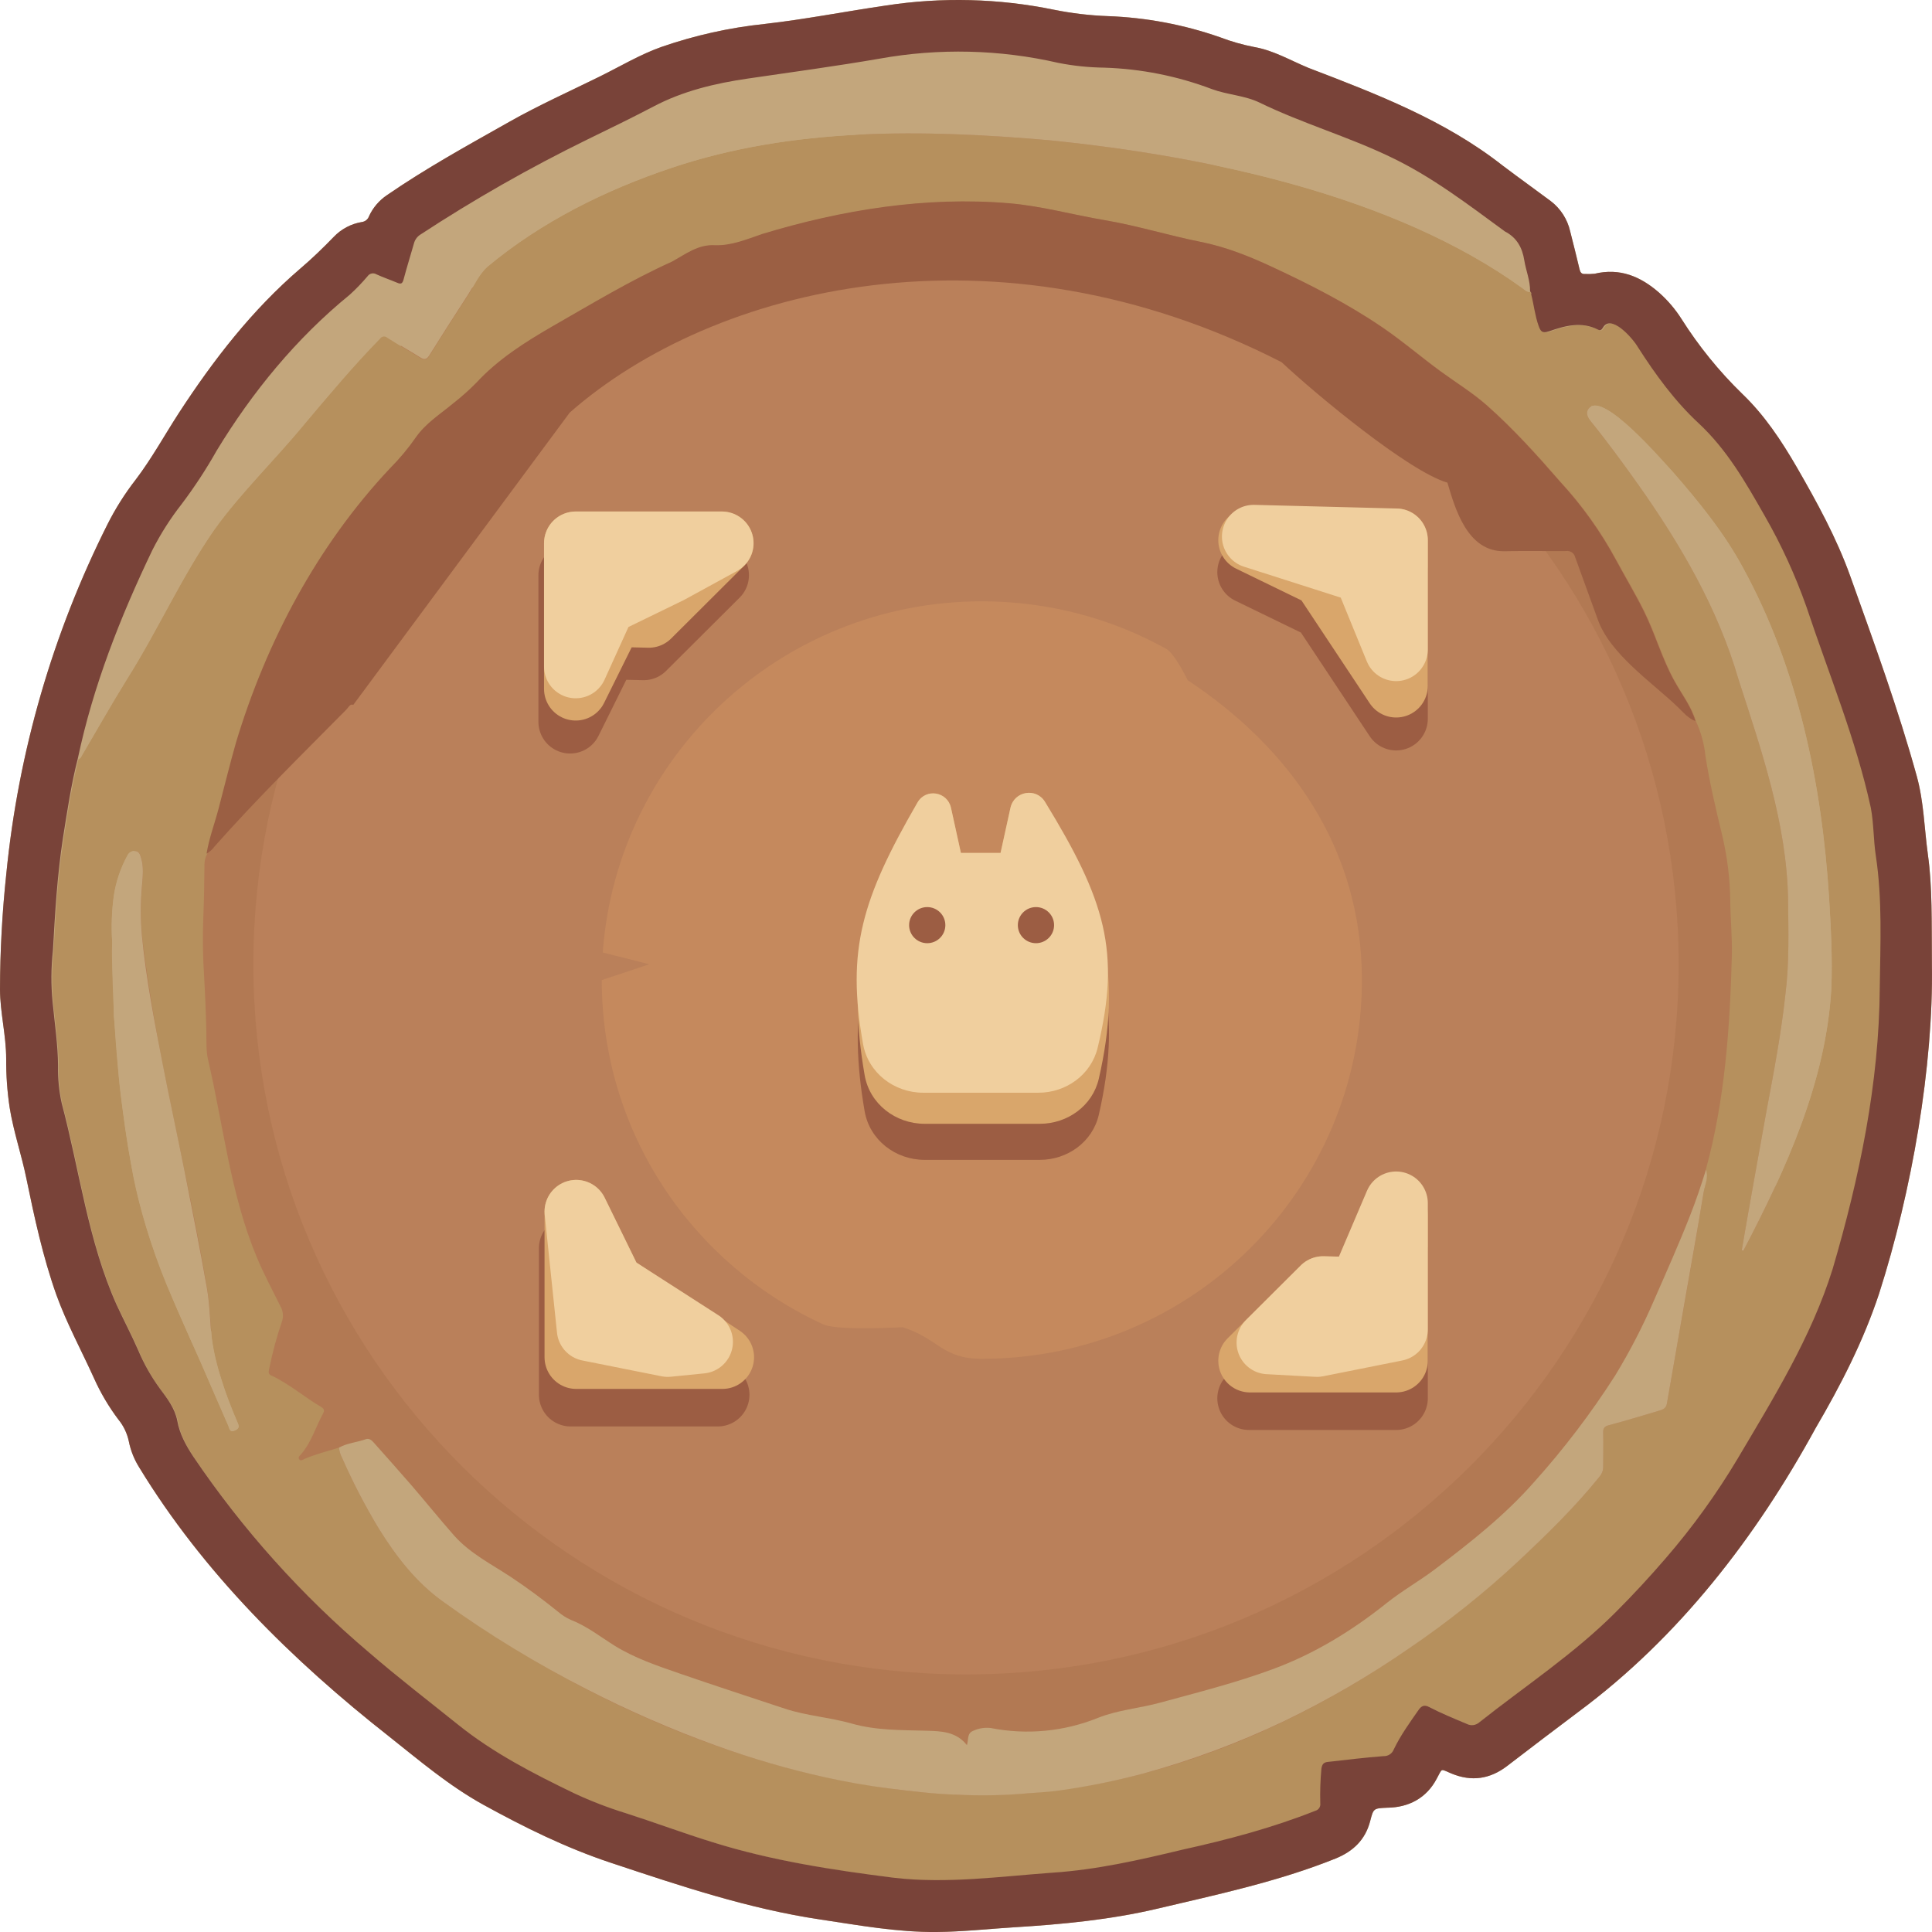
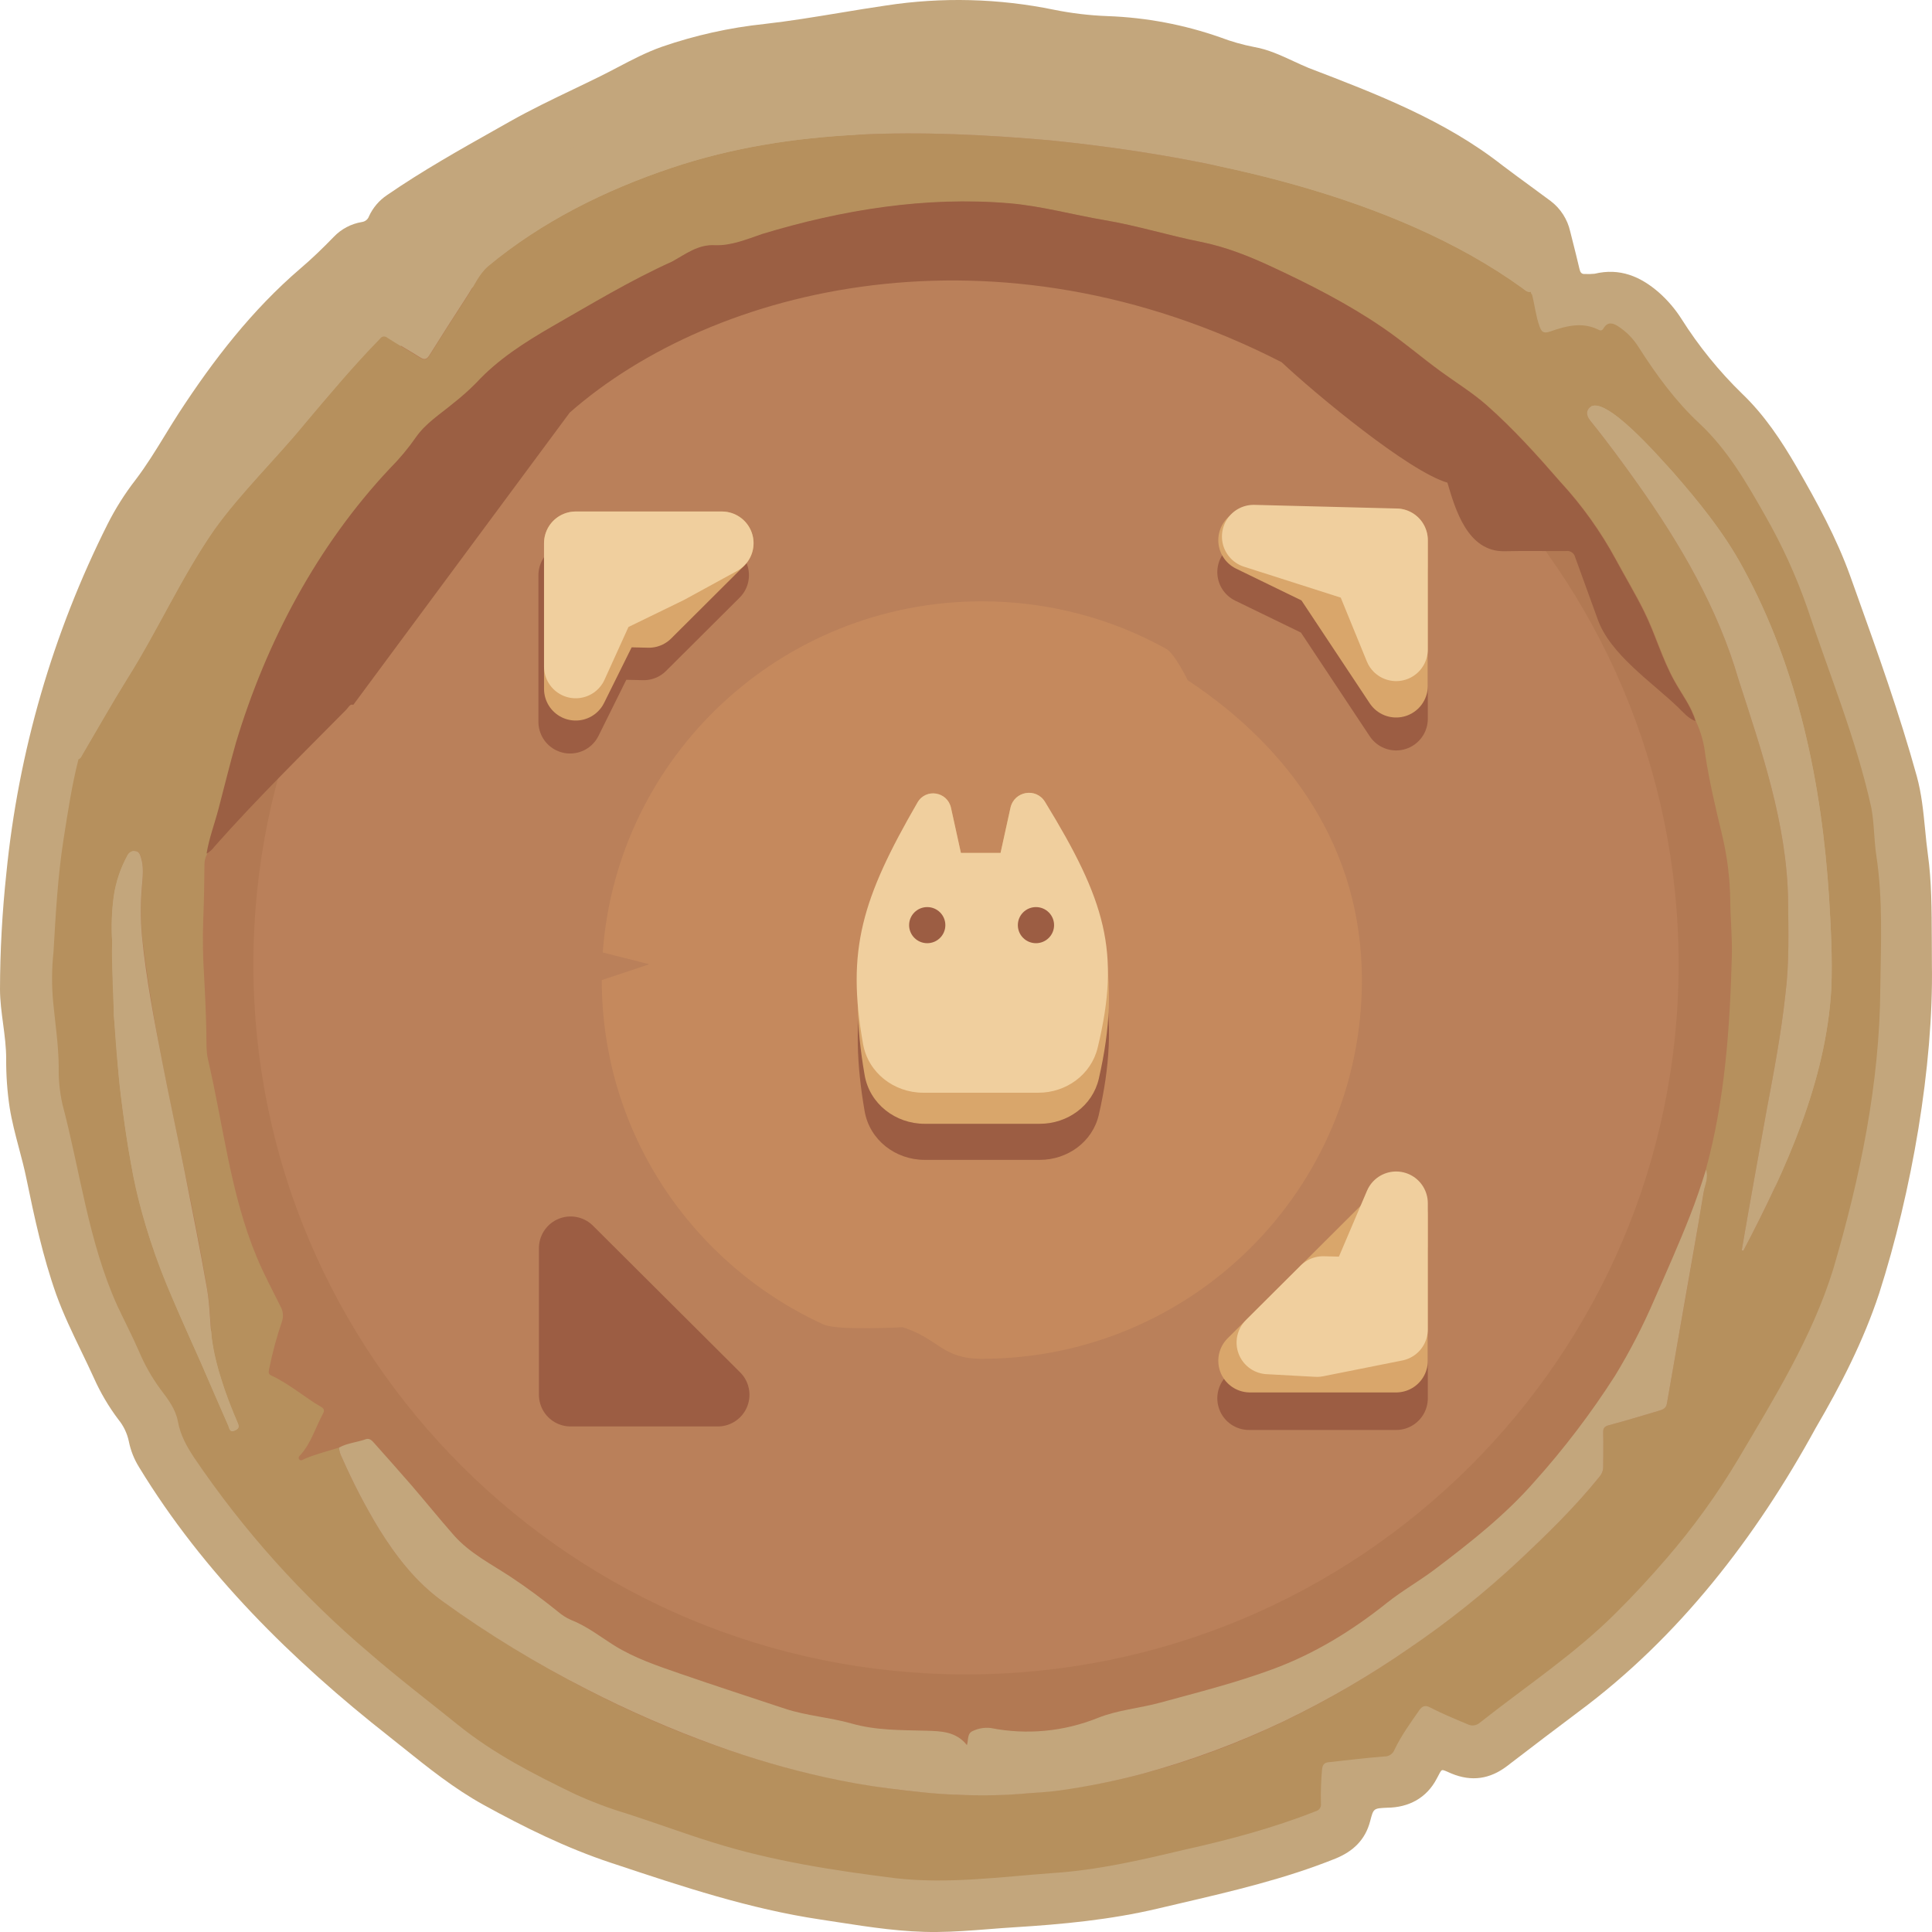
<svg xmlns="http://www.w3.org/2000/svg" width="61" height="61" viewBox="0 0 61 61" fill="none">
  <path fill-rule="evenodd" clip-rule="evenodd" d="M59.33 40.842C60.364 37.616 61.048 33.652 60.997 30.458C60.995 30.199 60.994 29.953 60.994 29.716C60.99 28.675 60.987 27.825 60.87 26.98C60.833 26.712 60.807 26.444 60.781 26.175C60.726 25.616 60.671 25.057 60.52 24.509C59.976 22.542 59.291 20.626 58.603 18.705C58.541 18.534 58.48 18.363 58.419 18.191C57.984 16.979 57.367 15.855 56.727 14.745C56.243 13.91 55.712 13.109 55.008 12.434C54.277 11.723 53.633 10.929 53.089 10.068C52.893 9.76 52.655 9.481 52.382 9.239C51.797 8.727 51.142 8.452 50.347 8.643C50.25 8.653 50.151 8.655 50.053 8.651C49.932 8.661 49.895 8.6 49.871 8.497C49.802 8.2 49.726 7.901 49.651 7.603C49.626 7.504 49.6 7.404 49.576 7.305C49.49 6.924 49.273 6.585 48.961 6.348C48.759 6.198 48.556 6.05 48.354 5.901C48.048 5.677 47.742 5.453 47.439 5.224C45.623 3.796 43.461 2.965 41.319 2.146C41.155 2.078 40.993 2.003 40.831 1.928C40.435 1.745 40.039 1.561 39.602 1.485C39.235 1.414 38.876 1.312 38.527 1.179C37.385 0.778 36.188 0.553 34.978 0.509C34.407 0.488 33.84 0.421 33.28 0.308C31.533 -0.051 29.735 -0.097 27.972 0.174C27.485 0.245 26.998 0.325 26.511 0.406C25.721 0.536 24.931 0.667 24.136 0.757C23.03 0.873 21.942 1.116 20.892 1.479C20.407 1.651 19.956 1.887 19.504 2.124C19.317 2.222 19.131 2.32 18.942 2.413C18.667 2.549 18.391 2.681 18.114 2.814C17.432 3.141 16.749 3.469 16.089 3.842C15.957 3.916 15.825 3.991 15.694 4.065C14.514 4.729 13.336 5.392 12.22 6.16C11.972 6.326 11.775 6.557 11.651 6.827C11.634 6.876 11.604 6.919 11.564 6.951C11.524 6.983 11.476 7.003 11.425 7.01C11.086 7.066 10.774 7.231 10.538 7.479C10.201 7.827 9.853 8.164 9.482 8.48C7.956 9.789 6.742 11.361 5.653 13.031C5.499 13.269 5.351 13.51 5.203 13.752C4.913 14.226 4.622 14.7 4.283 15.146C3.943 15.584 3.646 16.054 3.397 16.548C1.663 20 0.58 23.739 0.2 27.58C0.07 28.794 0.003 30.015 0 31.236C0.001 31.602 0.05 31.964 0.098 32.325C0.147 32.692 0.195 33.059 0.195 33.43C0.192 33.946 0.228 34.462 0.305 34.972C0.374 35.403 0.486 35.824 0.597 36.246C0.682 36.563 0.766 36.881 0.832 37.204C1.087 38.444 1.355 39.685 1.777 40.875C1.999 41.489 2.282 42.075 2.564 42.66C2.7 42.942 2.836 43.223 2.965 43.508C3.172 43.973 3.432 44.414 3.739 44.821C3.903 45.021 4.015 45.258 4.068 45.51C4.126 45.801 4.237 46.078 4.394 46.329C6.421 49.659 9.232 52.428 12.286 54.828C12.428 54.941 12.57 55.054 12.712 55.168C13.525 55.82 14.339 56.472 15.254 56.978C16.548 57.691 17.869 58.344 19.291 58.816L19.419 58.858C21.55 59.567 23.675 60.274 25.905 60.606C26.084 60.633 26.262 60.661 26.44 60.688C27.479 60.849 28.518 61.009 29.575 61C30.124 60.995 30.671 60.953 31.217 60.91C31.482 60.889 31.747 60.868 32.011 60.852C33.538 60.758 35.059 60.614 36.553 60.261C36.78 60.208 37.008 60.154 37.236 60.101C38.903 59.712 40.57 59.323 42.165 58.682C42.723 58.456 43.108 58.089 43.261 57.499L43.264 57.488C43.366 57.097 43.367 57.096 43.796 57.076C44.477 57.07 45.04 56.773 45.362 56.16C45.458 55.987 45.483 55.908 45.529 55.892C45.576 55.875 45.645 55.921 45.827 55.996C46.463 56.26 47.043 56.173 47.584 55.76L47.713 55.661C48.419 55.121 49.124 54.581 49.835 54.05C53.011 51.695 55.442 48.535 57.325 45.092C58.119 43.735 58.835 42.341 59.33 40.842Z" fill="#C3A67C" />
  <path d="M57 30.445C57 45.03 45.136 56.853 30.5 56.853C15.864 56.853 4 45.03 4 30.445C4 15.861 15.864 4.038 30.5 4.038C45.136 4.038 57 15.861 57 30.445Z" fill="#B27953" />
  <path d="M53 30.445C53 42.828 42.926 52.867 30.5 52.867C18.074 52.867 8 42.828 8 30.445C8 18.062 18.074 8.024 30.5 8.024C42.926 8.024 53 18.062 53 30.445Z" fill="#BA805A" />
  <path d="M43 30.944C43 37.548 37.627 42.902 31 42.902C29.735 42.902 29.645 42.267 28.5 41.905C28.5 41.905 26.443 42.02 26 41.818C21.869 39.928 19 35.77 19 30.944L20.5 30.445L19.031 30.073C19.479 23.875 24.667 18.986 31 18.986C33.109 18.986 35.092 19.528 36.814 20.481C37.095 20.636 37.5 21.477 37.5 21.477C40.733 23.619 43 26.785 43 30.944Z" fill="#C5895D" />
  <path fill-rule="evenodd" clip-rule="evenodd" d="M28.69 27.022C29.036 26.36 29.997 26.512 30.157 27.242C30.347 28.108 31.59 28.077 31.78 27.21C31.94 26.481 32.899 26.299 33.265 26.949C34.957 29.955 35.397 32.144 34.693 35.199C34.496 36.053 33.707 36.621 32.831 36.621H29.194C28.273 36.621 27.458 35.994 27.3 35.087C26.78 32.1 27.168 29.936 28.69 27.022ZM29.849 30.35C29.849 30.665 29.592 30.92 29.276 30.92C28.96 30.92 28.704 30.665 28.704 30.35C28.704 30.035 28.96 29.78 29.276 29.78C29.592 29.78 29.849 30.035 29.849 30.35ZM32.709 30.92C33.025 30.92 33.281 30.665 33.281 30.35C33.281 30.035 33.025 29.78 32.709 29.78C32.393 29.78 32.137 30.035 32.137 30.35C32.137 30.665 32.393 30.92 32.709 30.92Z" fill="#9C5D43" />
  <path d="M28.98 25.343C29.235 24.882 29.913 24.991 30.026 25.505L30.339 26.93H31.591L31.904 25.505C32.02 24.979 32.71 24.858 32.984 25.322C34.907 28.585 35.434 30.842 34.693 34.06C34.496 34.913 33.707 35.482 32.831 35.482H29.194C28.273 35.482 27.458 34.855 27.3 33.947C26.748 30.779 27.218 28.536 28.98 25.343Z" fill="#D9A66B" />
  <path d="M28.968 25.336C29.231 24.88 29.913 24.991 30.026 25.505L30.339 26.93H31.591L31.904 25.505C32.02 24.978 32.713 24.856 32.995 25.316C34.895 28.419 35.393 30.044 34.657 33.081C34.451 33.932 33.663 34.501 32.787 34.501H29.15C28.229 34.501 27.413 33.874 27.251 32.968C26.718 29.992 27.216 28.367 28.968 25.336Z" fill="#F0CF9E" />
  <ellipse cx="29.276" cy="29.21" rx="0.572" ry="0.57" fill="#9C5D43" />
  <ellipse cx="32.709" cy="29.21" rx="0.572" ry="0.57" fill="#9C5D43" />
  <path d="M39.435 44.149H44.081V39.519L39.435 44.149Z" fill="#9C5D43" stroke="#9C5D43" stroke-width="2" stroke-linecap="round" stroke-linejoin="round" />
  <path d="M22.663 44.038H18.016V39.408L22.663 44.038Z" fill="#9C5D43" stroke="#9C5D43" stroke-width="2" stroke-linecap="round" stroke-linejoin="round" />
  <path d="M39.435 18.064H44.081V22.694L41.758 19.193L39.435 18.064Z" fill="#9C5D43" stroke="#9C5D43" stroke-width="2" stroke-linecap="round" stroke-linejoin="round" />
  <path d="M18 22.791V18.161H22.647L20.323 20.476L19.162 20.448L18 22.791Z" fill="#9C5D43" stroke="#9C5D43" stroke-width="2" stroke-linecap="round" stroke-linejoin="round" />
-   <path d="M39.466 42.964H44.081V38.365L42.928 40.693L41.774 40.665L39.466 42.964Z" fill="#D9A66B" stroke="#D9A66B" stroke-width="2" stroke-linecap="round" stroke-linejoin="round" />
-   <path d="M22.808 42.853H18.193V38.254L19.319 40.554L22.808 42.853Z" fill="#D9A66B" stroke="#D9A66B" stroke-width="2" stroke-linecap="round" stroke-linejoin="round" />
+   <path d="M39.466 42.964H44.081V38.365L41.774 40.665L39.466 42.964Z" fill="#D9A66B" stroke="#D9A66B" stroke-width="2" stroke-linecap="round" stroke-linejoin="round" />
  <path d="M39.466 17.055H44.081V19.355V20.505V21.654L41.774 18.177L39.466 17.055Z" fill="#D9A66B" stroke="#D9A66B" stroke-width="2" stroke-linecap="round" stroke-linejoin="round" />
  <path d="M18.177 21.75V17.151H19.655H21.132H22.793L20.485 19.451L19.331 19.423L18.177 21.75Z" fill="#D9A66B" stroke="#D9A66B" stroke-width="2" stroke-linecap="round" stroke-linejoin="round" />
  <path d="M44.081 37.988V41.974L41.581 42.473L40.043 42.389L40.62 41.814L41.774 40.664L42.928 40.693L44.081 37.988Z" fill="#F0CF9E" stroke="#F0CF9E" stroke-width="2" stroke-linecap="round" stroke-linejoin="round" />
-   <path d="M18.193 38.254L18.581 41.974L21.081 42.473L22.141 42.367L21.2 41.762L19.319 40.554L18.193 38.254Z" fill="#F0CF9E" stroke="#F0CF9E" stroke-width="2" stroke-linecap="round" stroke-linejoin="round" />
  <path d="M39.581 16.94L44.081 17.055V19.355V20.505L43.081 18.059L39.581 16.94Z" fill="#F0CF9E" stroke="#F0CF9E" stroke-width="2" stroke-linecap="round" stroke-linejoin="round" />
  <path d="M18.177 21.047V17.15H19.654H21.132H22.792L21.132 18.057L19.081 19.055L18.177 21.047Z" fill="#F0CF9E" stroke="#F0CF9E" stroke-width="2" stroke-linecap="round" stroke-linejoin="round" />
  <path d="M48.372 9.302C48.457 9.63 48.49 9.971 48.605 10.294C48.666 10.464 48.719 10.545 48.94 10.468C49.443 10.292 49.961 10.15 50.485 10.418C50.553 10.453 50.596 10.423 50.633 10.361C50.754 10.157 50.916 10.193 51.081 10.296C51.35 10.47 51.577 10.701 51.745 10.974C52.298 11.838 52.903 12.669 53.654 13.367C54.552 14.208 55.147 15.245 55.74 16.292C56.267 17.213 56.708 18.18 57.058 19.182C57.756 21.283 58.61 23.343 59.086 25.512C59.178 26.011 59.167 26.52 59.243 27.02C59.454 28.406 59.386 29.802 59.368 31.193C59.35 34.208 58.729 37.194 57.879 40.08C57.212 42.227 56.014 44.153 54.877 46.077C54.216 47.184 53.46 48.23 52.617 49.206C52.112 49.792 51.588 50.361 51.039 50.906C49.73 52.221 48.177 53.242 46.727 54.389C46.675 54.437 46.608 54.467 46.537 54.476C46.467 54.485 46.395 54.472 46.332 54.438C45.932 54.273 45.533 54.105 45.144 53.906C44.995 53.828 44.901 53.872 44.816 53.992C44.534 54.396 44.245 54.795 44.031 55.24C44.007 55.306 43.963 55.362 43.905 55.401C43.847 55.44 43.778 55.46 43.708 55.458C43.118 55.504 42.532 55.576 41.945 55.64C41.82 55.654 41.762 55.709 41.743 55.856C41.709 56.219 41.697 56.584 41.707 56.949C41.714 57 41.702 57.052 41.673 57.096C41.644 57.139 41.601 57.17 41.55 57.184C40.192 57.721 38.787 58.094 37.362 58.41C36.008 58.733 34.646 59.047 33.252 59.138C31.589 59.259 29.927 59.493 28.258 59.3C26.319 59.056 24.381 58.76 22.513 58.173C21.599 57.891 20.702 57.555 19.793 57.263C19.226 57.093 18.672 56.884 18.135 56.637C16.856 56.018 15.597 55.375 14.481 54.477C13.543 53.721 12.584 52.989 11.675 52.201C9.549 50.401 7.68 48.318 6.122 46.012C5.891 45.663 5.694 45.304 5.617 44.881C5.546 44.492 5.305 44.177 5.069 43.867C4.795 43.494 4.566 43.09 4.387 42.664C4.175 42.178 3.93 41.709 3.704 41.227C2.791 39.203 2.532 36.98 1.969 34.856C1.884 34.472 1.845 34.079 1.854 33.686C1.849 33.004 1.746 32.332 1.68 31.656C1.629 31.12 1.632 30.58 1.69 30.045C1.759 28.853 1.824 27.663 2.009 26.482C2.142 25.642 2.267 24.794 2.478 23.973C2.543 23.953 2.569 23.895 2.595 23.842C3.067 23.04 3.524 22.23 4.015 21.439C4.987 19.897 5.73 18.22 6.771 16.721C7.631 15.529 8.697 14.511 9.627 13.377C10.394 12.467 11.165 11.547 12.002 10.691C12.014 10.672 12.03 10.657 12.049 10.646C12.067 10.635 12.088 10.627 12.11 10.625C12.132 10.623 12.154 10.625 12.175 10.632C12.196 10.639 12.215 10.65 12.231 10.665C12.568 10.883 12.918 11.08 13.258 11.294C13.383 11.372 13.463 11.385 13.552 11.242C13.949 10.607 14.352 9.975 14.761 9.348C14.966 9.032 15.119 8.666 15.4 8.418C17.104 6.998 19.113 6.001 21.197 5.302C25.034 4.012 29.149 4.081 33.135 4.429C38.073 4.924 44.005 6.159 48.072 9.101C48.147 9.159 48.222 9.237 48.336 9.213C48.333 9.23 48.335 9.247 48.342 9.263C48.348 9.278 48.359 9.292 48.372 9.302ZM53.859 36.929C54.465 34.724 54.622 32.428 54.681 30.151C54.692 29.576 54.636 29.003 54.63 28.429C54.621 27.728 54.534 27.031 54.37 26.349C54.17 25.523 53.974 24.695 53.845 23.854C53.806 23.48 53.706 23.115 53.547 22.774C53.414 22.311 53.113 21.927 52.883 21.512C52.489 20.808 52.278 20.026 51.921 19.307C51.647 18.75 51.322 18.215 51.028 17.669C50.549 16.783 49.961 15.961 49.278 15.22C48.542 14.373 47.791 13.539 46.948 12.795C46.497 12.399 45.986 12.086 45.503 11.734C44.88 11.278 44.295 10.773 43.656 10.338C42.559 9.594 41.386 8.994 40.189 8.437C39.459 8.097 38.715 7.8 37.92 7.641C36.905 7.438 35.911 7.128 34.889 6.955C33.884 6.786 32.901 6.508 31.875 6.423C29.245 6.201 26.597 6.63 24.084 7.393C23.599 7.558 23.114 7.766 22.588 7.749C22.061 7.715 21.664 8.029 21.233 8.267C19.925 8.857 18.698 9.6 17.454 10.312C16.586 10.813 15.742 11.349 15.054 12.093C14.825 12.326 14.581 12.543 14.323 12.744C13.918 13.082 13.46 13.366 13.151 13.81C12.905 14.163 12.627 14.495 12.323 14.801C10.035 17.24 8.426 20.276 7.467 23.46C7.277 24.151 7.102 24.847 6.919 25.54C6.796 26.014 6.619 26.475 6.541 26.961C6.487 27.06 6.457 27.17 6.456 27.283C6.45 27.858 6.443 28.432 6.418 29.007C6.396 29.612 6.405 30.217 6.444 30.821C6.478 31.409 6.502 32.004 6.515 32.59C6.521 32.879 6.503 33.18 6.571 33.468C7.056 35.548 7.277 37.706 8.107 39.693C8.326 40.223 8.602 40.731 8.856 41.247C8.897 41.318 8.922 41.397 8.93 41.478C8.939 41.56 8.93 41.642 8.904 41.719C8.735 42.212 8.599 42.716 8.498 43.227C8.48 43.318 8.461 43.382 8.566 43.43C9.133 43.692 9.603 44.109 10.138 44.421C10.248 44.485 10.245 44.546 10.194 44.64C9.966 45.065 9.829 45.541 9.507 45.914C9.47 45.957 9.402 46.005 9.443 46.071C9.496 46.149 9.574 46.079 9.626 46.057C9.976 45.91 10.343 45.82 10.704 45.706C10.713 45.82 10.746 45.93 10.8 46.03C11.142 46.807 11.534 47.56 11.975 48.285C12.515 49.152 13.137 49.953 13.969 50.556C18.733 53.931 24.36 56.395 30.256 56.666C36.842 56.905 43.17 53.643 47.933 49.299C48.834 48.454 49.723 47.591 50.501 46.625C50.58 46.535 50.621 46.418 50.617 46.299C50.612 45.95 50.617 45.6 50.617 45.252C50.617 45.114 50.638 45.04 50.795 44.999C51.315 44.862 51.828 44.703 52.347 44.551C52.471 44.515 52.599 44.484 52.627 44.324C53.012 42.098 53.42 39.876 53.791 37.649C53.822 37.418 53.953 37.18 53.859 36.929ZM54.993 39.478L55.044 39.492C56.393 36.914 57.658 34.141 57.822 31.202C57.859 30.25 57.807 29.299 57.751 28.346C57.519 24.746 56.776 21.107 55.027 17.917C54.434 16.817 53.639 15.846 52.821 14.905C52.447 14.502 50.648 12.401 50.183 12.874C50.045 13.019 50.121 13.171 50.227 13.303C50.747 13.94 51.232 14.608 51.71 15.28C53.058 17.177 54.243 19.213 54.893 21.46C55.619 23.704 56.406 25.983 56.455 28.365C56.468 29.366 56.498 30.377 56.373 31.38C56.24 32.616 56.008 33.837 55.778 35.056C55.513 36.529 55.245 38.001 54.993 39.475V39.478ZM3.542 29.739C3.532 32.082 3.73 34.422 4.134 36.73C4.499 38.943 5.421 40.988 6.341 43.017C6.633 43.683 6.917 44.351 7.211 45.014C7.245 45.092 7.247 45.243 7.423 45.164C7.573 45.096 7.549 45.018 7.495 44.897C7.135 44.052 6.815 43.174 6.689 42.262C6.635 41.738 6.63 41.206 6.54 40.688C5.924 36.968 4.923 33.316 4.487 29.567C4.439 29.033 4.439 28.496 4.487 27.962C4.512 27.67 4.543 27.372 4.456 27.082C4.428 26.991 4.405 26.888 4.28 26.871C4.226 26.864 4.172 26.875 4.125 26.902C4.078 26.93 4.041 26.971 4.02 27.021C3.807 27.414 3.663 27.841 3.597 28.282C3.53 28.765 3.512 29.253 3.542 29.739Z" fill="#B6905D" />
  <path d="M48.336 9.213C48.223 9.237 48.147 9.159 48.072 9.101C44.009 6.161 38.07 4.925 33.135 4.429C29.15 4.081 25.032 4.012 21.198 5.302C19.113 6.001 17.104 6.998 15.398 8.402C15.118 8.651 14.966 9.017 14.759 9.333C14.351 9.961 13.948 10.592 13.551 11.227C13.459 11.37 13.381 11.357 13.257 11.278C12.917 11.065 12.566 10.867 12.229 10.65C12.213 10.635 12.194 10.623 12.173 10.616C12.152 10.61 12.13 10.607 12.108 10.61C12.087 10.612 12.066 10.619 12.047 10.63C12.028 10.642 12.012 10.657 12 10.675C11.167 11.532 10.396 12.447 9.625 13.362C8.701 14.495 7.634 15.514 6.774 16.706C5.733 18.204 4.99 19.881 4.017 21.423C3.527 22.214 3.07 23.024 2.598 23.826C2.567 23.879 2.546 23.937 2.48 23.957C2.961 21.672 3.822 19.487 4.827 17.385C5.087 16.87 5.397 16.383 5.753 15.929C6.159 15.39 6.529 14.826 6.86 14.239C7.984 12.389 9.379 10.69 11.062 9.315C11.264 9.132 11.454 8.935 11.63 8.725C11.66 8.684 11.705 8.655 11.756 8.645C11.807 8.634 11.859 8.643 11.904 8.67C12.118 8.768 12.342 8.841 12.558 8.936C12.682 8.99 12.727 8.963 12.761 8.833C12.863 8.452 12.981 8.077 13.088 7.699C13.118 7.582 13.191 7.48 13.294 7.416C14.986 6.307 16.747 5.306 18.565 4.418C19.267 4.074 19.972 3.734 20.666 3.369C21.598 2.878 22.613 2.641 23.644 2.488C25.033 2.286 26.422 2.098 27.806 1.863C29.678 1.525 31.599 1.571 33.453 1.997C33.93 2.09 34.414 2.14 34.9 2.146C36.061 2.184 37.208 2.413 38.294 2.824C38.787 3.006 39.33 3.022 39.802 3.253C41.142 3.904 42.58 4.318 43.923 4.964C45.24 5.584 46.382 6.472 47.543 7.318C47.921 7.512 48.091 7.83 48.157 8.235C48.207 8.565 48.341 8.875 48.336 9.213Z" fill="#C3A67C" />
  <path d="M10.704 45.706C10.966 45.56 11.269 45.542 11.546 45.442C11.654 45.402 11.734 45.47 11.802 45.549C12.198 45.996 12.598 46.441 12.99 46.894C13.439 47.415 13.871 47.952 14.325 48.468C14.829 49.043 15.513 49.383 16.136 49.795C16.649 50.135 17.14 50.502 17.62 50.888C17.741 50.992 17.876 51.079 18.022 51.144C18.53 51.342 18.954 51.678 19.411 51.964C20.05 52.358 20.755 52.595 21.457 52.838C22.56 53.22 23.671 53.58 24.78 53.948C25.465 54.175 26.194 54.221 26.881 54.416C27.663 54.639 28.454 54.623 29.25 54.645C29.706 54.658 30.187 54.666 30.529 55.1C30.584 54.924 30.529 54.726 30.723 54.65C30.895 54.569 31.087 54.538 31.277 54.559C32.413 54.784 33.591 54.673 34.665 54.24C35.29 53.989 35.978 53.937 36.626 53.76C37.814 53.436 39.018 53.133 40.179 52.704C41.501 52.217 42.69 51.488 43.786 50.611C44.274 50.222 44.818 49.917 45.312 49.543C46.424 48.702 47.524 47.837 48.446 46.784C49.384 45.739 50.234 44.621 50.99 43.44C51.464 42.663 51.881 41.853 52.24 41.017C52.622 40.144 53.011 39.274 53.359 38.386C53.548 37.907 53.713 37.421 53.864 36.929C53.955 37.18 53.828 37.413 53.789 37.649C53.595 38.832 53.382 40.008 53.176 41.187C52.993 42.233 52.81 43.278 52.628 44.324C52.6 44.484 52.472 44.515 52.348 44.551C51.832 44.703 51.319 44.862 50.796 44.999C50.639 45.04 50.613 45.114 50.618 45.252C50.626 45.6 50.618 45.95 50.618 46.299C50.622 46.418 50.58 46.535 50.501 46.625C49.724 47.591 48.835 48.454 47.934 49.299C46.864 50.293 45.721 51.206 44.513 52.029C43.254 52.902 41.929 53.674 40.548 54.34C39.112 55.027 37.616 55.583 36.079 56.002C35.217 56.23 34.341 56.407 33.458 56.53C33.056 56.589 32.644 56.601 32.238 56.639C31.579 56.689 30.918 56.698 30.257 56.667C29.527 56.646 28.796 56.558 28.065 56.467C27.388 56.382 26.719 56.262 26.056 56.116C24.886 55.858 23.735 55.523 22.609 55.115C21.218 54.612 19.861 54.022 18.546 53.346C16.951 52.534 15.421 51.602 13.969 50.556C13.137 49.954 12.515 49.153 11.975 48.286C11.534 47.561 11.143 46.807 10.801 46.03C10.747 45.93 10.713 45.82 10.704 45.706Z" fill="#C3A67C" />
  <path d="M54.993 39.475C55.245 38.001 55.513 36.529 55.778 35.056C56.008 33.836 56.24 32.616 56.373 31.38C56.498 30.379 56.465 29.37 56.455 28.365C56.406 25.983 55.619 23.704 54.893 21.46C54.243 19.213 53.058 17.182 51.71 15.28C51.232 14.608 50.747 13.943 50.227 13.303C50.121 13.171 50.045 13.019 50.183 12.874C50.647 12.393 52.475 14.534 52.821 14.905C53.643 15.846 54.434 16.816 55.027 17.917C56.776 21.103 57.519 24.744 57.751 28.346C57.807 29.299 57.859 30.25 57.822 31.202C57.658 34.141 56.393 36.913 55.044 39.49L54.993 39.475Z" fill="#C3A67C" />
  <path d="M3.542 29.739C3.51 29.253 3.527 28.765 3.592 28.282C3.659 27.841 3.802 27.414 4.016 27.021C4.037 26.971 4.073 26.93 4.12 26.902C4.167 26.875 4.221 26.864 4.275 26.871C4.4 26.888 4.423 26.989 4.452 27.082C4.543 27.372 4.507 27.67 4.483 27.962C4.435 28.496 4.435 29.033 4.483 29.567C4.615 30.916 4.875 32.246 5.133 33.576C5.355 34.722 5.605 35.862 5.833 37.007C6.075 38.233 6.322 39.458 6.536 40.688C6.627 41.206 6.627 41.738 6.685 42.262C6.741 42.681 6.837 43.093 6.971 43.494C7.114 43.972 7.288 44.441 7.49 44.897C7.544 45.018 7.569 45.096 7.418 45.164C7.243 45.243 7.241 45.092 7.206 45.014C6.912 44.351 6.628 43.683 6.337 43.017C5.982 42.207 5.614 41.402 5.27 40.587C4.755 39.345 4.374 38.052 4.134 36.73C3.998 36.013 3.903 35.29 3.811 34.565C3.705 33.735 3.683 32.899 3.591 32.068C3.589 32.045 3.589 32.022 3.591 32C3.616 31.25 3.505 30.5 3.542 29.739Z" fill="#C3A67C" />
-   <path d="M60.997 30.458C61.048 33.652 60.364 37.616 59.33 40.842C58.835 42.341 58.119 43.735 57.325 45.092C55.442 48.535 53.011 51.695 49.835 54.05C49.081 54.614 48.333 55.187 47.584 55.76C47.043 56.173 46.463 56.26 45.827 55.996C45.462 55.845 45.553 55.814 45.362 56.16C45.04 56.773 44.477 57.07 43.796 57.076C43.363 57.096 43.366 57.097 43.261 57.499C43.108 58.089 42.723 58.456 42.165 58.682C40.351 59.41 38.446 59.814 36.553 60.261C35.059 60.614 33.538 60.758 32.011 60.852C31.199 60.902 30.39 60.993 29.575 61C28.337 61.011 27.123 60.788 25.905 60.606C23.63 60.267 21.465 59.539 19.291 58.816C17.869 58.344 16.548 57.691 15.254 56.978C14.179 56.384 13.244 55.588 12.286 54.828C9.232 52.428 6.421 49.659 4.394 46.329C4.237 46.078 4.126 45.801 4.068 45.51C4.015 45.258 3.903 45.021 3.739 44.821C3.432 44.414 3.172 43.973 2.965 43.508C2.568 42.631 2.105 41.784 1.777 40.875C1.355 39.685 1.087 38.444 0.832 37.204C0.679 36.454 0.426 35.728 0.305 34.972C0.228 34.462 0.192 33.946 0.195 33.43C0.195 32.692 0.003 31.974 0 31.236C0.003 30.015 0.07 28.794 0.2 27.58C0.58 23.739 1.663 20 3.397 16.548C3.646 16.054 3.943 15.584 4.283 15.146C4.795 14.473 5.196 13.735 5.653 13.031C6.742 11.361 7.956 9.789 9.482 8.48C9.853 8.164 10.201 7.827 10.538 7.479C10.774 7.231 11.086 7.066 11.425 7.01C11.476 7.003 11.524 6.983 11.564 6.951C11.604 6.919 11.634 6.876 11.651 6.827C11.775 6.557 11.972 6.326 12.22 6.16C13.46 5.306 14.778 4.582 16.089 3.842C17.016 3.318 17.988 2.884 18.942 2.413C19.587 2.095 20.207 1.721 20.892 1.479C21.942 1.116 23.03 0.873 24.136 0.757C25.421 0.612 26.694 0.36 27.972 0.174C29.735 -0.097 31.533 -0.051 33.28 0.308C33.84 0.421 34.407 0.488 34.978 0.509C36.188 0.553 37.385 0.778 38.527 1.179C38.876 1.312 39.235 1.414 39.602 1.485C40.218 1.592 40.752 1.913 41.319 2.146C43.461 2.965 45.623 3.796 47.439 5.224C47.943 5.604 48.455 5.972 48.961 6.348C49.273 6.585 49.49 6.924 49.576 7.305C49.675 7.702 49.779 8.102 49.871 8.497C49.895 8.6 49.932 8.661 50.053 8.651C50.151 8.655 50.25 8.653 50.347 8.643C51.142 8.452 51.797 8.727 52.382 9.239C52.655 9.481 52.893 9.76 53.089 10.068C53.633 10.929 54.277 11.723 55.008 12.434C55.712 13.109 56.243 13.91 56.727 14.745C57.367 15.855 57.984 16.979 58.419 18.191C59.167 20.285 59.928 22.366 60.52 24.509C60.743 25.32 60.756 26.156 60.87 26.98C61.014 28.017 60.986 29.062 60.997 30.458ZM48.31 9.203C48.317 8.864 48.182 8.552 48.128 8.225C48.065 7.82 47.892 7.502 47.514 7.307C46.353 6.457 45.211 5.578 43.895 4.953C42.552 4.308 41.114 3.894 39.774 3.242C39.302 3.012 38.759 2.996 38.266 2.814C37.178 2.402 36.029 2.173 34.866 2.136C34.38 2.13 33.895 2.08 33.419 1.986C31.565 1.56 29.643 1.515 27.771 1.852C26.397 2.089 25.004 2.277 23.616 2.48C22.584 2.63 21.569 2.87 20.637 3.361C19.945 3.725 19.24 4.065 18.536 4.409C16.721 5.298 14.964 6.299 13.274 7.406C13.171 7.471 13.098 7.572 13.069 7.689C12.961 8.068 12.843 8.443 12.742 8.824C12.707 8.954 12.662 8.981 12.538 8.926C12.322 8.835 12.098 8.759 11.884 8.661C11.84 8.634 11.787 8.625 11.736 8.635C11.685 8.646 11.64 8.674 11.61 8.716C11.434 8.925 11.245 9.122 11.042 9.306C9.358 10.678 7.963 12.38 6.84 14.23C6.509 14.817 6.139 15.381 5.733 15.919C5.377 16.373 5.067 16.861 4.807 17.376C3.799 19.479 2.938 21.663 2.457 23.949C2.246 24.768 2.122 25.618 1.988 26.458C1.806 27.642 1.738 28.829 1.67 30.021C1.612 30.556 1.608 31.096 1.66 31.632C1.725 32.308 1.829 32.98 1.833 33.662C1.825 34.055 1.863 34.448 1.948 34.832C2.514 36.96 2.777 39.183 3.684 41.203C3.907 41.685 4.155 42.154 4.367 42.64C4.547 43.066 4.776 43.47 5.049 43.844C5.281 44.153 5.522 44.468 5.597 44.857C5.674 45.28 5.871 45.639 6.102 45.988C7.661 48.294 9.529 50.377 11.656 52.177C12.569 52.967 13.524 53.699 14.462 54.453C15.579 55.351 16.836 55.995 18.115 56.614C18.651 56.865 19.205 57.078 19.771 57.252C20.684 57.545 21.577 57.88 22.491 58.162C24.359 58.749 26.297 59.044 28.236 59.289C29.905 59.481 31.567 59.248 33.231 59.127C34.626 59.036 35.988 58.724 37.341 58.399C38.766 58.085 40.172 57.711 41.529 57.173C41.579 57.16 41.623 57.129 41.652 57.085C41.681 57.042 41.693 56.99 41.686 56.938C41.676 56.574 41.688 56.209 41.721 55.846C41.741 55.699 41.798 55.643 41.923 55.63C42.511 55.564 43.097 55.492 43.686 55.447C43.756 55.45 43.825 55.43 43.883 55.391C43.941 55.352 43.985 55.295 44.009 55.23C44.223 54.785 44.513 54.385 44.795 53.981C44.879 53.862 44.973 53.817 45.123 53.896C45.507 54.095 45.907 54.26 46.31 54.428C46.373 54.462 46.445 54.475 46.516 54.467C46.586 54.458 46.653 54.428 46.706 54.381C48.155 53.233 49.709 52.213 51.018 50.898C51.566 50.351 52.09 49.783 52.595 49.197C53.438 48.222 54.194 47.175 54.855 46.069C55.994 44.145 57.19 42.219 57.861 40.072C58.71 37.186 59.332 34.199 59.351 31.185C59.368 29.793 59.436 28.398 59.225 27.012C59.15 26.512 59.162 26.002 59.068 25.503C58.596 23.334 57.739 21.275 57.04 19.173C56.688 18.172 56.245 17.204 55.716 16.283C55.12 15.237 54.529 14.197 53.626 13.358C52.876 12.661 52.271 11.83 51.717 10.965C51.535 10.653 50.848 9.895 50.606 10.353C50.568 10.415 50.526 10.444 50.458 10.409C49.934 10.142 49.416 10.284 48.913 10.459C48.692 10.537 48.639 10.459 48.578 10.285C48.463 9.962 48.43 9.622 48.345 9.293C48.35 9.276 48.349 9.259 48.343 9.242C48.337 9.226 48.325 9.212 48.31 9.203Z" fill="#794339" />
  <path d="M45.7 15.239C44.477 14.884 41.531 12.437 40.465 11.436C31.468 6.829 22.535 9.033 17.988 13.027L11.153 22.257C11.054 22.206 10.995 22.348 10.93 22.41C9.526 23.83 8.099 25.231 6.774 26.726C6.707 26.819 6.622 26.896 6.522 26.953C6.6 26.466 6.777 26.006 6.901 25.532C7.083 24.838 7.253 24.143 7.449 23.452C8.407 20.266 10.016 17.232 12.305 14.795C12.61 14.489 12.887 14.158 13.133 13.804C13.442 13.36 13.9 13.076 14.305 12.738C14.563 12.537 14.807 12.32 15.036 12.088C15.724 11.343 16.568 10.808 17.436 10.306C18.68 9.595 19.907 8.85 21.215 8.261C21.647 8.024 22.043 7.71 22.571 7.743C23.096 7.761 23.581 7.552 24.066 7.387C26.579 6.625 29.227 6.195 31.857 6.417C32.881 6.503 33.866 6.781 34.871 6.95C35.897 7.122 36.887 7.433 37.903 7.635C38.697 7.793 39.444 8.09 40.171 8.431C41.368 8.988 42.546 9.588 43.638 10.333C44.277 10.767 44.862 11.273 45.486 11.728C45.968 12.08 46.479 12.393 46.931 12.789C47.773 13.534 48.524 14.367 49.26 15.214C49.943 15.955 50.531 16.778 51.011 17.663C51.304 18.209 51.625 18.742 51.903 19.302C52.26 20.021 52.471 20.802 52.866 21.506C53.095 21.921 53.396 22.305 53.53 22.768C53.295 22.677 53.141 22.485 52.972 22.322C52.164 21.544 50.829 20.652 50.444 19.55C50.211 18.896 49.966 18.246 49.733 17.592C49.718 17.53 49.681 17.476 49.628 17.44C49.575 17.404 49.51 17.389 49.447 17.398C48.801 17.404 48.155 17.388 47.51 17.404C46.332 17.432 45.946 16.07 45.7 15.239ZM11.143 22.62C11.143 22.583 11.143 22.545 11.143 22.507V22.62Z" fill="#9B5F43" />
</svg>